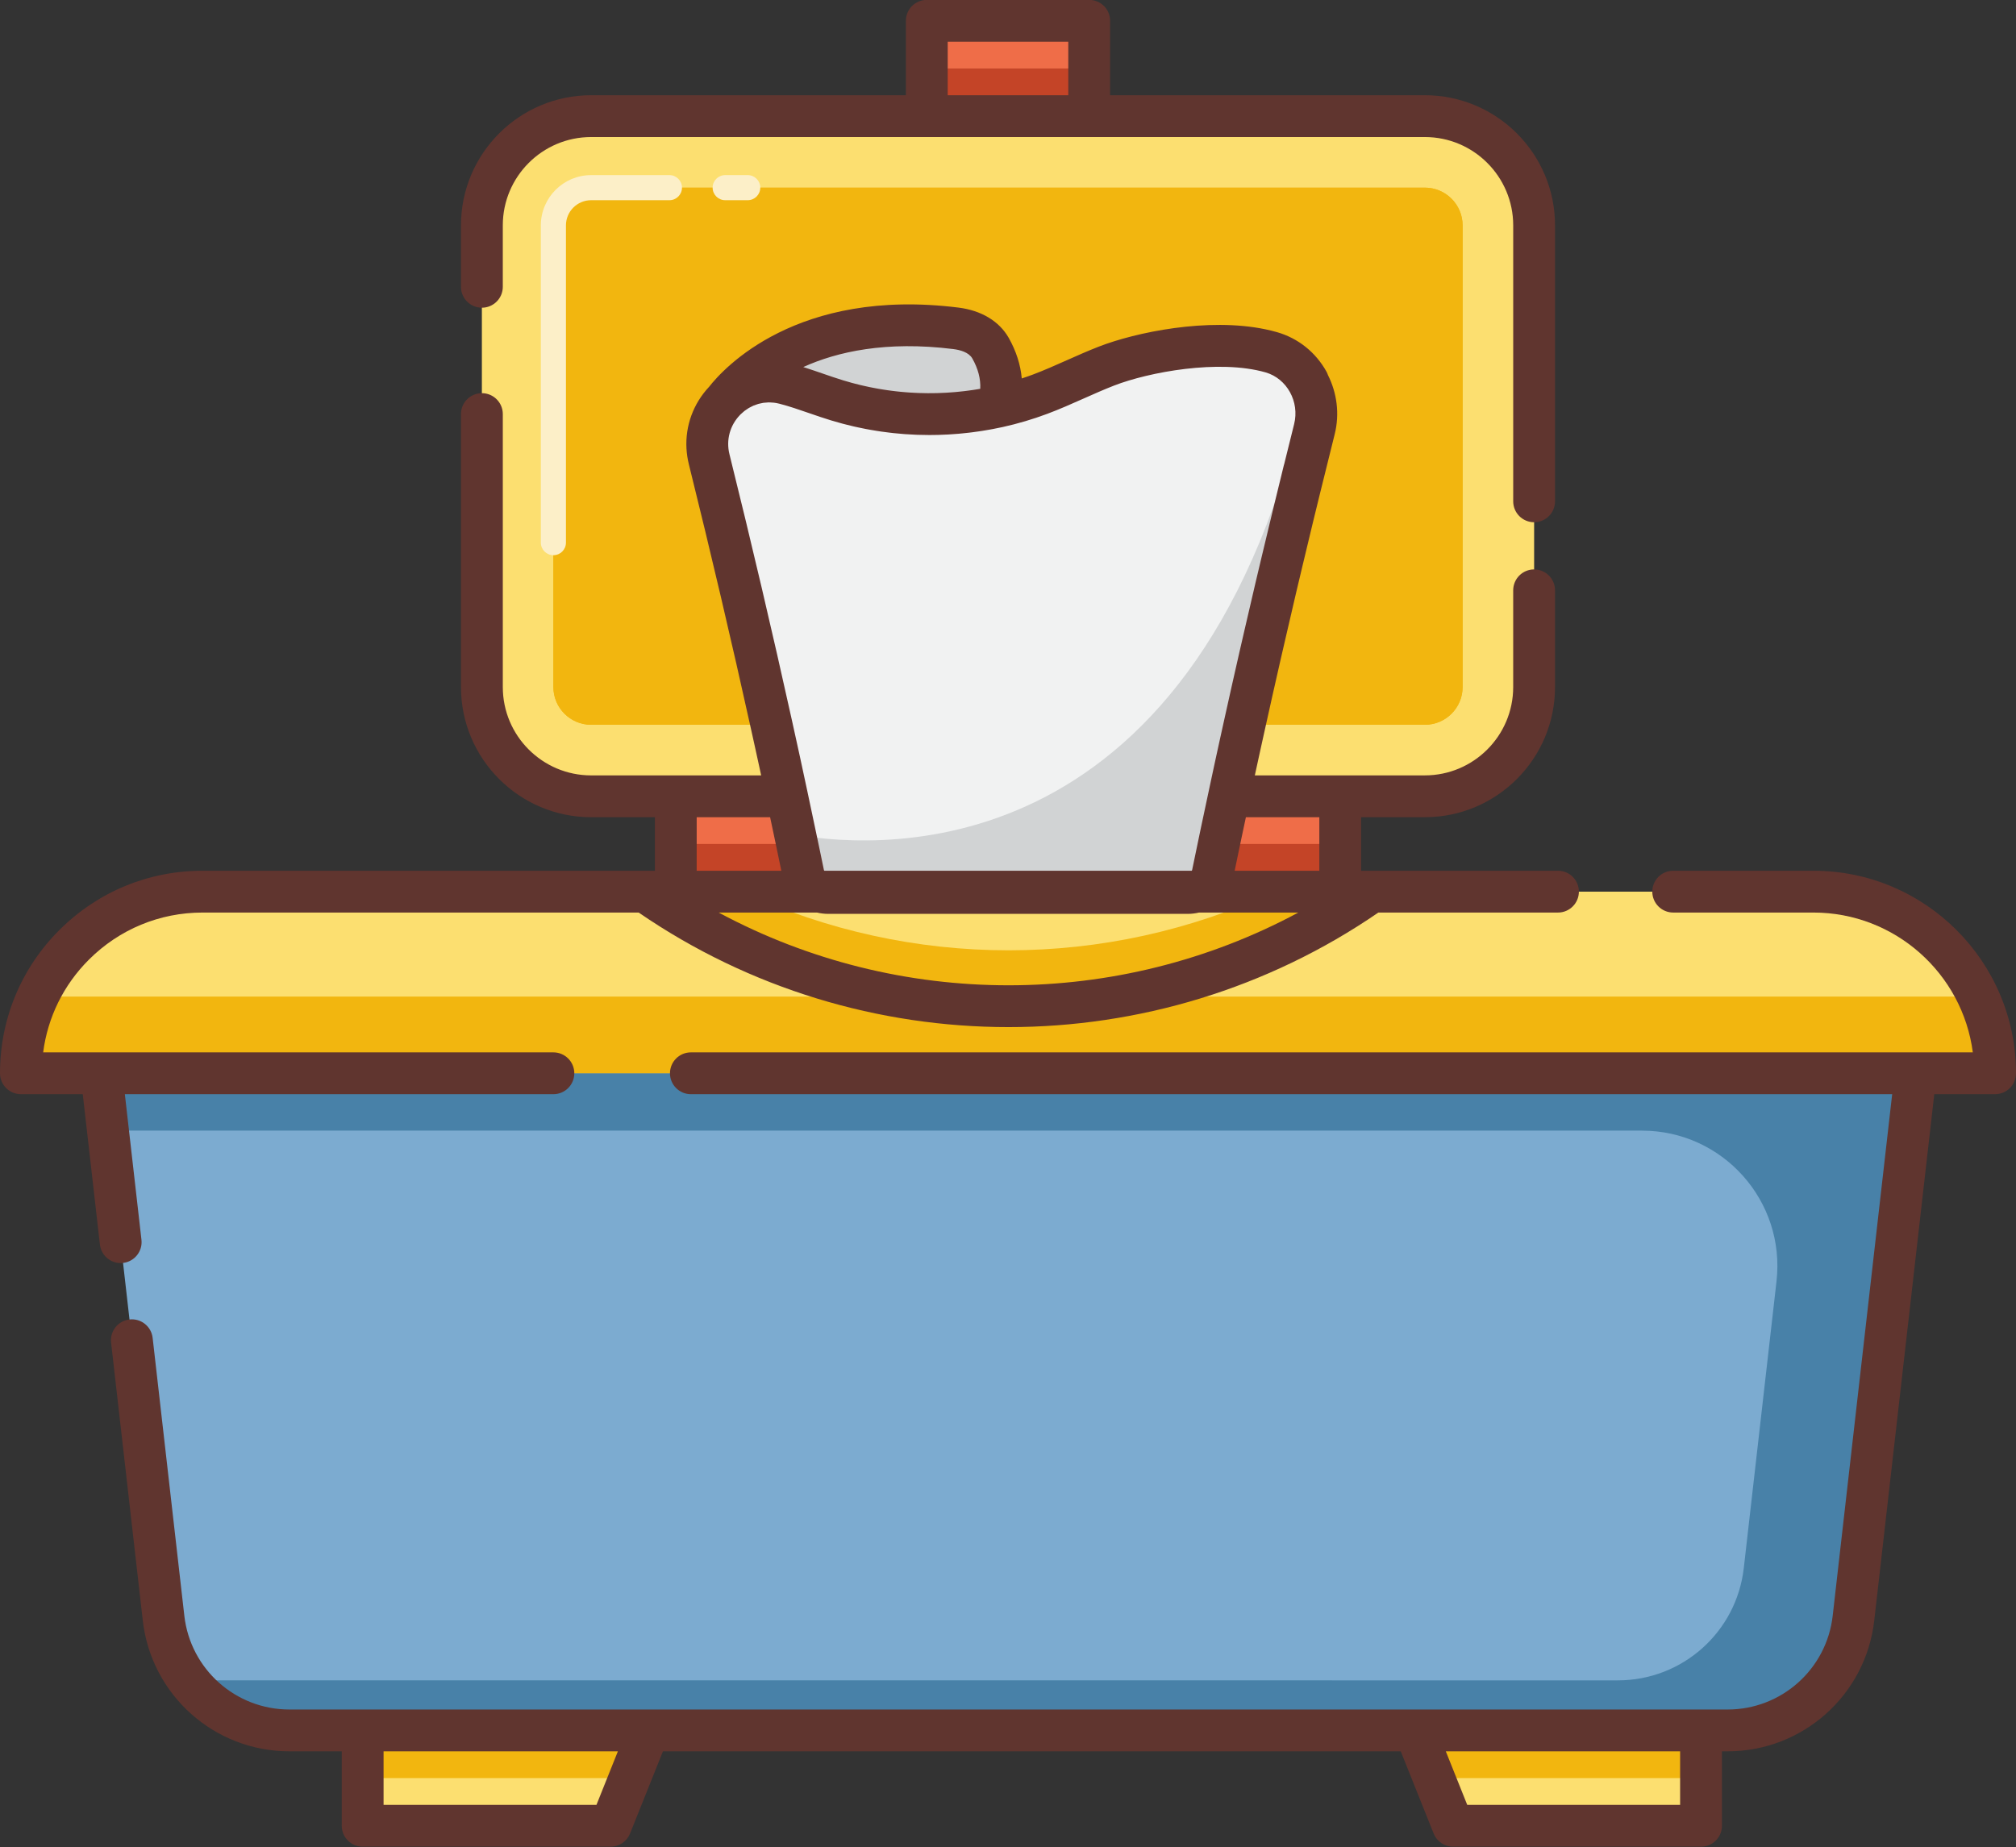
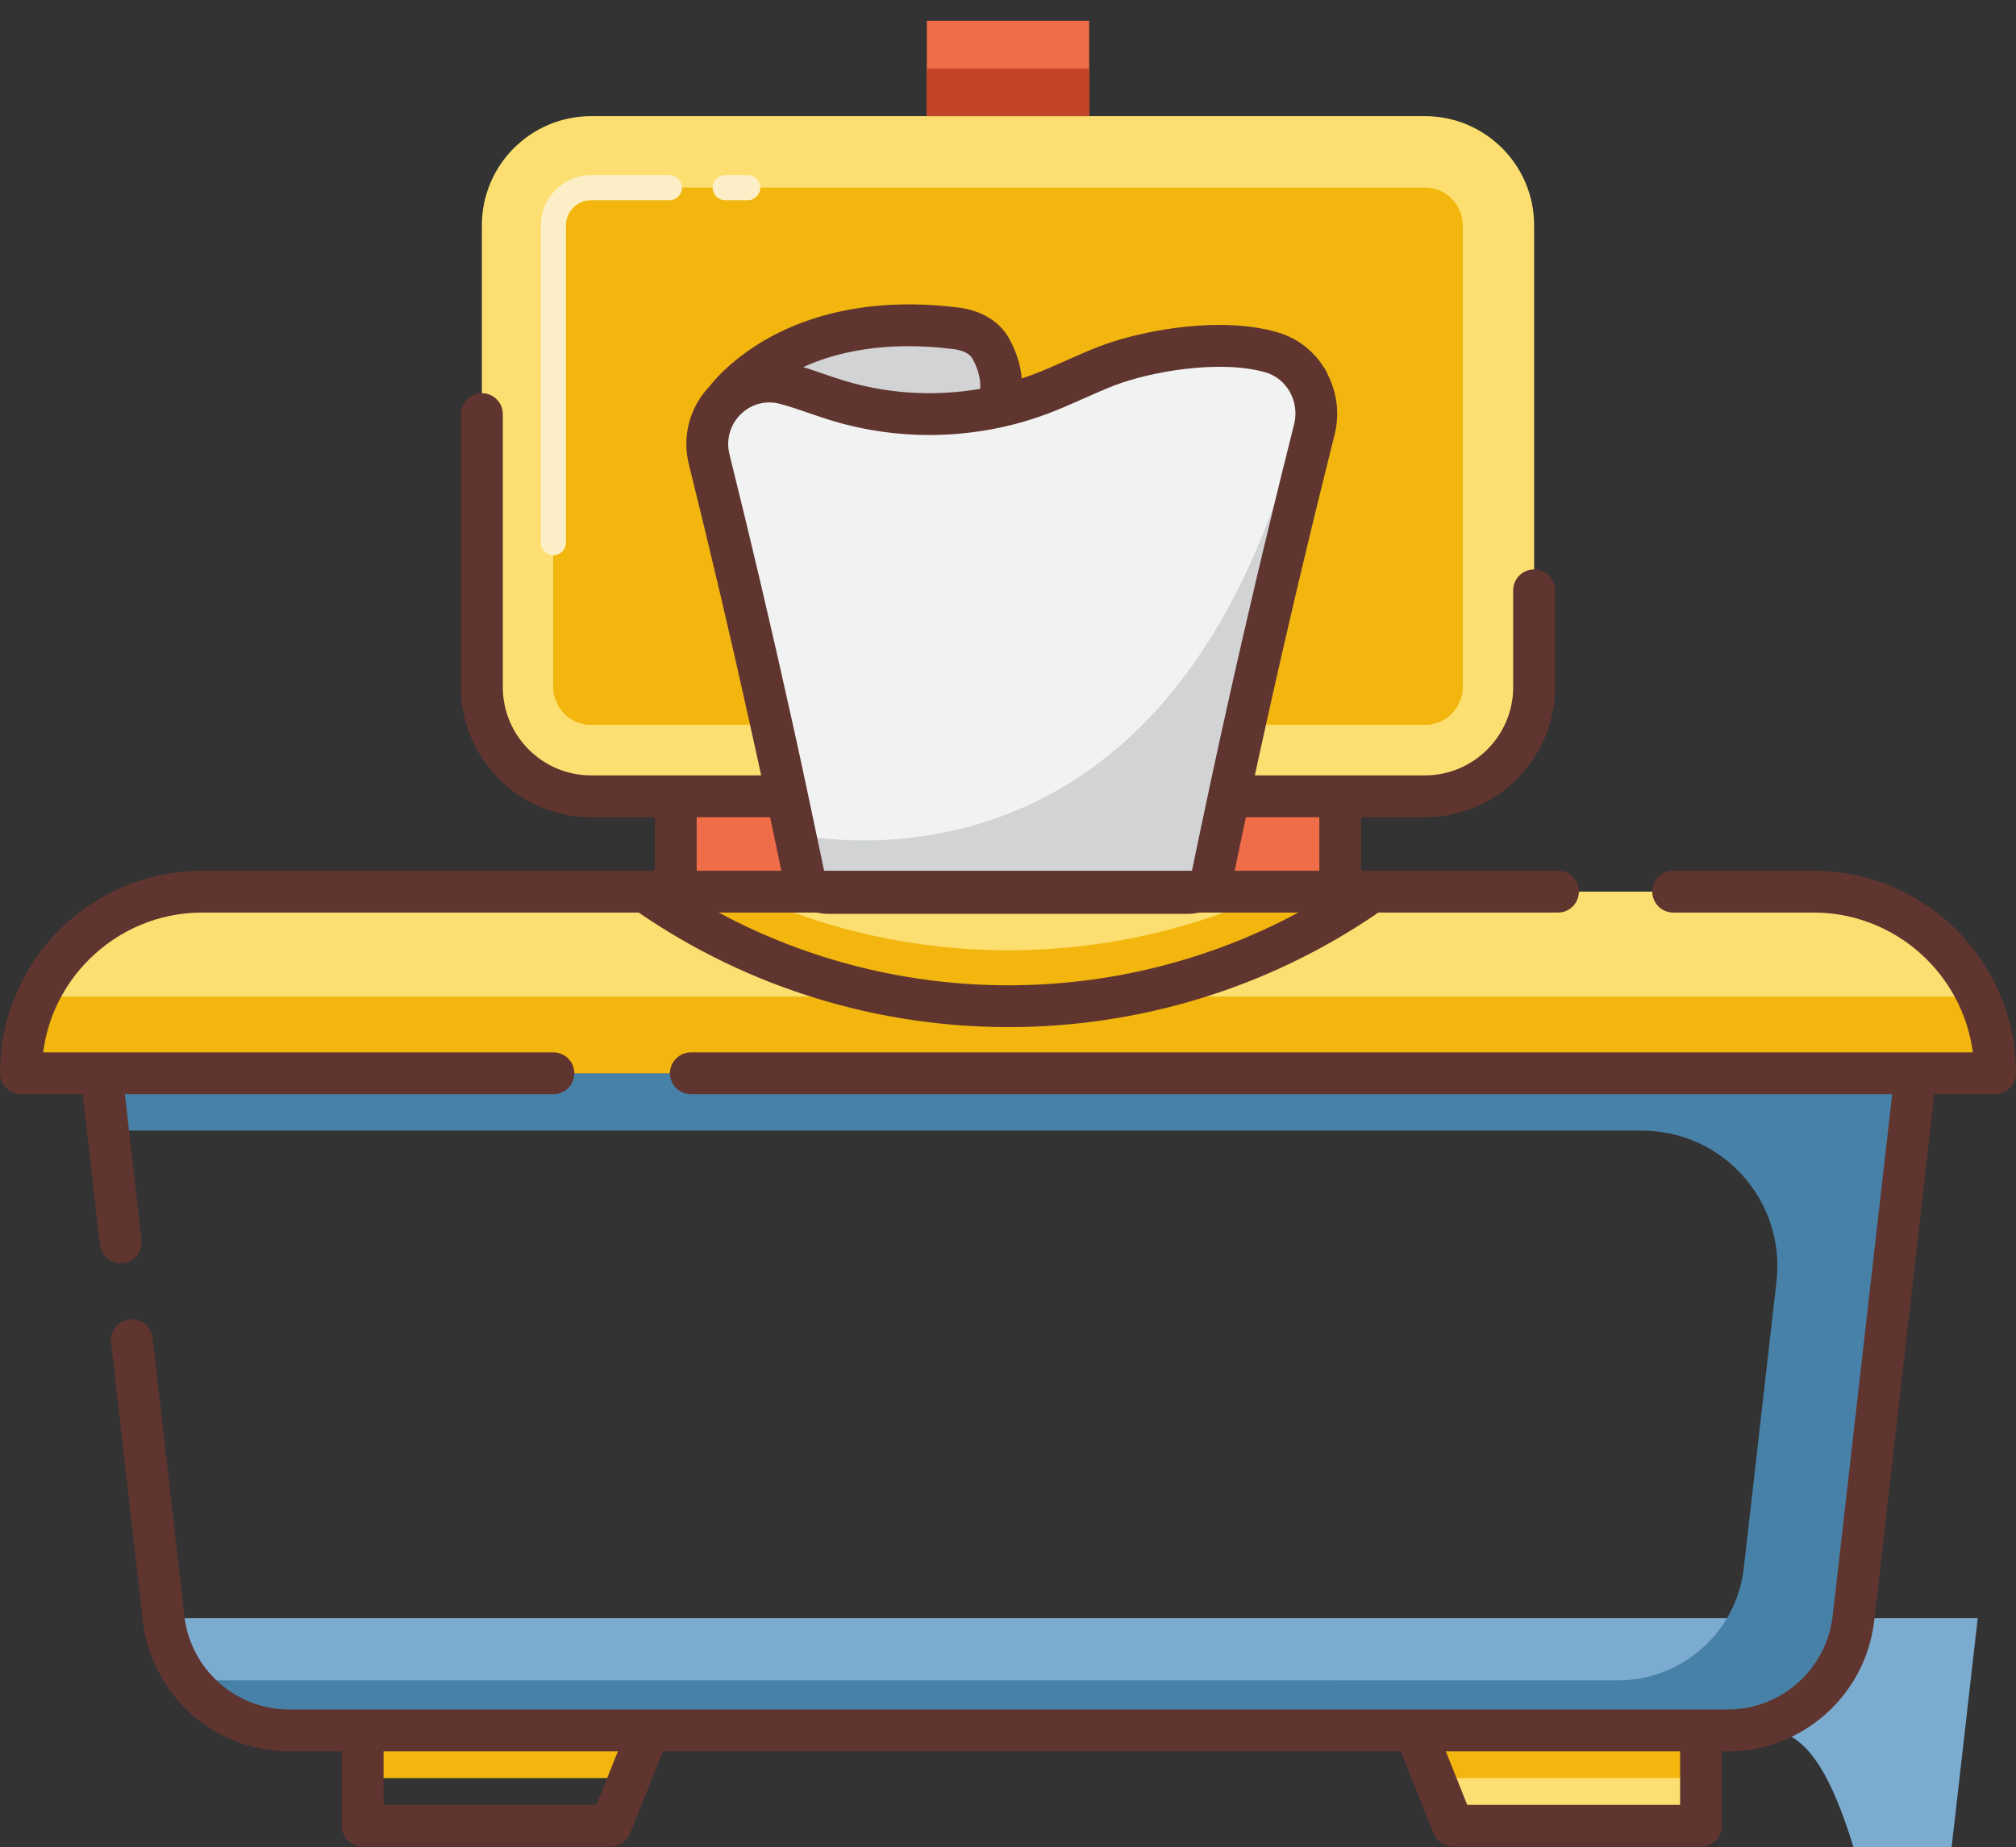
<svg xmlns="http://www.w3.org/2000/svg" height="441.7" preserveAspectRatio="xMidYMid meet" version="1.0" viewBox="15.0 35.2 482.0 441.7" width="482.0" zoomAndPan="magnify">
  <rect x="15.0" y="35.2" width="482.0" height="441.7" fill="#333333" stroke="none" />
  <g>
    <g>
      <g id="change1_1">
        <path d="M492,291.871H20l0,0c0-23.99,19.448-43.439,43.439-43.439h385.121 C472.552,248.432,492,267.881,492,291.871L492,291.871z" fill="#FCDF70" />
      </g>
      <g id="change1_2">
        <path d="M355.67,225.63H156.331c-14.426,0-26.121-11.694-26.121-26.121V89.098 c0-14.426,11.695-26.121,26.121-26.121H355.67c14.426,0,26.121,11.695,26.121,26.121v110.411 C381.791,213.936,370.096,225.63,355.67,225.63z" fill="#FCDF70" />
      </g>
      <g id="change2_1">
        <path d="M156.331,208.529c-4.973,0-9.02-4.047-9.02-9.021V89.098c0-4.974,4.047-9.02,9.02-9.02H355.67 c4.973,0,9.02,4.046,9.02,9.02v110.41c0,4.975-4.047,9.021-9.02,9.021H156.331z" fill="#F2B60F" />
      </g>
      <g id="change3_1">
        <path d="M176.573 225.63H335.427V248.432H176.573z" fill="#EF6D48" />
      </g>
      <g id="change3_2">
        <path d="M236.587 40.174H275.412V62.977H236.587z" fill="#EF6D48" />
      </g>
      <g id="change4_1">
        <path d="M329.251,137.843c-8.893,35.331-17.01,70.8-24.329,106.394c-0.582,2.805-3.129,4.516-5.997,4.516 c-28.389,0-55.751,0-85.85,0c-2.869,0-5.416-1.711-5.997-4.516c-6.83-33.177-14.343-66.25-22.528-99.211 c-1.345-5.393,0.388-10.568,3.808-14.092c0.012-0.011,0.023-0.022,0.023-0.034c3.478-3.557,8.676-5.403,14.137-4.013 c0.08,0.022,0.148,0.034,0.228,0.057c4.195,1.095,8.231,2.736,12.393,4.002c12.416,3.808,25.835,4.287,38.513,1.493 c3.397-0.752,6.737-1.744,9.999-2.964c5.381-2.018,10.522-4.641,15.881-6.727c9.451-3.671,27.169-6.807,39.414-3.307 C326.777,121.688,331.234,129.941,329.251,137.843z" fill="#F1F2F2" />
      </g>
      <g id="change5_1">
        <path d="M253.651,132.438c-12.678,2.794-26.097,2.314-38.513-1.493c-4.161-1.266-8.197-2.907-12.393-4.002 c-0.08-0.022-0.148-0.034-0.228-0.057c-5.461-1.391-10.66,0.456-14.137,4.013c2.508-3.261,18.447-21.753,55.169-17.181 c3.363,0.422,6.578,1.789,8.266,4.73C253.72,121.813,255.396,126.761,253.651,132.438z" fill="#D1D3D4" />
      </g>
      <g id="change6_1">
-         <path d="M428.055,449.023H84.192c-15.397,0-28.344-11.554-30.088-26.852L39.249,291.871h433.75l-14.855,130.301 C456.398,437.47,443.452,449.023,428.055,449.023z" fill="#7CABD0" />
+         <path d="M428.055,449.023H84.192c-15.397,0-28.344-11.554-30.088-26.852h433.75l-14.855,130.301 C456.398,437.47,443.452,449.023,428.055,449.023z" fill="#7CABD0" />
      </g>
      <g id="change7_1">
        <path d="M39.245,291.87h433.75l-1.562,13.715l-13.294,116.587c-1.744,15.3-14.684,26.85-30.086,26.85H84.188 c-0.433,0-0.866-0.012-1.3-0.035c-0.593-0.022-1.174-0.057-1.744-0.125c-0.342-0.023-0.684-0.068-1.015-0.114 c-0.456-0.057-0.901-0.125-1.334-0.205c-0.194-0.034-0.388-0.068-0.582-0.114c-0.718-0.137-1.425-0.308-2.121-0.502 c-0.171-0.045-0.331-0.09-0.502-0.147c-1.311-0.388-2.576-0.855-3.808-1.414c-0.354-0.147-0.695-0.319-1.038-0.49 c-0.205-0.103-0.41-0.205-0.616-0.319c-0.319-0.159-0.615-0.33-0.923-0.502c-0.114-0.068-0.228-0.125-0.342-0.193 c-0.433-0.262-0.866-0.524-1.288-0.81c-0.479-0.308-0.946-0.638-1.414-0.98c-0.012-0.011-0.023-0.022-0.034-0.022 c-0.445-0.342-0.878-0.684-1.311-1.037c-0.445-0.365-0.867-0.753-1.289-1.141s-0.821-0.787-1.22-1.209 c-0.388-0.398-0.752-0.809-1.117-1.22c-0.012-0.022-0.023-0.034-0.035-0.045c-0.353-0.422-0.695-0.844-1.037-1.277 c-0.012-0.022-0.023-0.046-0.046-0.068H401.83c15.402,0,28.342-11.549,30.087-26.849l7.823-68.564 c2.192-19.213-12.834-36.052-32.172-36.052H40.807L39.245,291.87z" fill="#4881A8" />
      </g>
      <g id="change1_3">
-         <path d="M160.992 471.826L101.707 471.826 101.707 449.023 170.113 449.023z" fill="#FCDF70" />
-       </g>
+         </g>
      <g id="change2_2">
        <path d="M170.116 449.021L165.556 460.422 101.711 460.422 101.711 449.021z" fill="#F2B60F" />
      </g>
      <g id="change1_4">
        <path d="M362.409 471.826L421.693 471.826 421.693 449.023 353.288 449.023z" fill="#FCDF70" />
      </g>
      <g id="change2_3">
        <path d="M421.69 449.021L421.69 460.422 357.845 460.422 353.285 449.021z" fill="#F2B60F" />
      </g>
      <g id="change2_4">
        <path d="M487.938,273.53H282.758c21.236-3.796,41.838-12.147,60.266-25.098h-23.29 c-40.296,18.711-86.919,18.711-127.216,0h-23.29c18.427,12.95,39.029,21.302,60.265,25.098H24.062 C21.461,279.104,20,285.315,20,291.871h472C492,285.315,490.539,279.104,487.938,273.53z" fill="#F2B60F" />
      </g>
      <g id="change2_5">
        <path d="M156.331,208.529c-4.973,0-9.02-4.047-9.02-9.021V89.098c0-4.974,4.047-9.02,9.02-9.02H355.67 c4.973,0,9.02,4.046,9.02,9.02v110.41c0,4.975-4.047,9.021-9.02,9.021H156.331z" fill="#F2B60F" />
      </g>
      <g id="change8_1">
        <path d="M147.311,167.974c-1.657,0-3-1.343-3-3V89.098c0-6.628,5.392-12.02,12.02-12.02h18.723 c1.657,0,3,1.343,3,3s-1.343,3-3,3h-18.723c-3.319,0-6.02,2.7-6.02,6.02v75.876C150.311,166.631,148.967,167.974,147.311,167.974z" fill="#FCEFC8" />
      </g>
      <g id="change8_2">
        <path d="M193.773,83.078h-5.393c-1.657,0-3-1.343-3-3s1.343-3,3-3h5.393c1.657,0,3,1.343,3,3 S195.43,83.078,193.773,83.078z" fill="#FCEFC8" />
      </g>
      <g id="change9_1">
-         <path d="M176.573 237.031H335.427V248.431H176.573z" fill="#C44427" />
-       </g>
+         </g>
      <g id="change9_2">
        <path d="M236.587 51.575H275.412V62.976H236.587z" fill="#C44427" />
      </g>
      <g id="change4_2">
        <path d="M329.251,137.843c-8.893,35.331-17.01,70.8-24.329,106.394c-0.582,2.805-3.129,4.516-5.997,4.516 c-28.389,0-55.751,0-85.85,0c-2.869,0-5.416-1.711-5.997-4.516c-6.83-33.177-14.343-66.25-22.528-99.211 c-1.345-5.393,0.388-10.568,3.808-14.092c0.012-0.011,0.023-0.022,0.023-0.034c3.478-3.557,8.676-5.403,14.137-4.013 c0.08,0.022,0.148,0.034,0.228,0.057c4.195,1.095,8.231,2.736,12.393,4.002c12.416,3.808,25.835,4.287,38.513,1.493 c3.397-0.752,6.737-1.744,9.999-2.964c5.381-2.018,10.522-4.641,15.881-6.727c9.451-3.671,27.169-6.807,39.414-3.307 C326.777,121.688,331.234,129.941,329.251,137.843z" fill="#F1F2F2" />
      </g>
      <g id="change5_2">
        <path d="M205.088,234.811c0.66,3.143,1.343,6.281,1.991,9.426c0.581,2.805,3.128,4.516,5.997,4.516 c30.099,0,57.461,0,85.85,0c2.868,0,5.415-1.711,5.997-4.516c7.319-35.594,15.437-71.063,24.329-106.394 c0.968-3.856,0.394-7.791-1.351-11.076C302.25,242.629,227.054,238.617,205.088,234.811z" fill="#D1D3D4" />
      </g>
      <g id="change5_3">
        <path d="M253.651,132.438c-12.678,2.794-26.097,2.314-38.513-1.493c-4.161-1.266-8.197-2.907-12.393-4.002 c-0.08-0.022-0.148-0.034-0.228-0.057c-5.461-1.391-10.66,0.456-14.137,4.013c2.508-3.261,18.447-21.753,55.169-17.181 c3.363,0.422,6.578,1.789,8.266,4.73C253.72,121.813,255.396,126.761,253.651,132.438z" fill="#D1D3D4" />
      </g>
    </g>
    <g fill="#60352F" id="change10_1">
      <path d="M44.419,337.226c2.744-0.313,4.714-2.79,4.401-5.534l-3.97-34.82h102.459c2.761,0,5-2.238,5-5 s-2.239-5-5-5H39.258c-0.003,0-0.006-0.001-0.01-0.001H25.32c1.08-8.379,4.869-16.117,10.937-22.176 c7.272-7.263,16.925-11.262,27.181-11.262h104.262c26.552,18.249,57.483,27.396,88.424,27.396 c30.941,0,61.873-9.147,88.425-27.396h42.943c2.761,0,5-2.238,5-5s-2.239-5-5-5h-47.061v-12.802h15.236 c17.159,0,31.12-13.96,31.12-31.12v-23.137c0-2.762-2.238-5-5-5s-5,2.238-5,5v23.137c0,11.646-9.475,21.12-21.12,21.12h-20.236 h-20.416c0.076-0.354,0.155-0.715,0.231-1.072c0.09-0.408,0.178-0.813,0.268-1.229c0.067-0.311,0.137-0.627,0.205-0.941 c0.113-0.523,0.229-1.051,0.346-1.584c0.072-0.331,0.146-0.665,0.22-1.001c0.114-0.519,0.229-1.046,0.347-1.575 c0.074-0.339,0.148-0.676,0.225-1.019c0.188-0.855,0.38-1.72,0.576-2.604c1.2-5.443,2.433-10.917,3.684-16.405 c0.412-1.811,0.838-3.627,1.256-5.44c0.855-3.718,1.717-7.438,2.594-11.166c0.492-2.087,0.99-4.174,1.488-6.261 c0.829-3.486,1.666-6.975,2.512-10.463c0.529-2.178,1.061-4.354,1.596-6.529c1.169-4.764,2.343-9.527,3.54-14.281 c1.236-4.922,0.524-9.928-1.608-14.174c-0.094-0.267-0.197-0.532-0.339-0.788c-2.578-4.654-6.78-8.015-11.835-9.465 c-0.89-0.255-1.799-0.478-2.723-0.672c-13.863-2.913-31.139,0.731-39.878,4.127c-2.633,1.024-5.204,2.169-7.69,3.275 c-2.79,1.241-5.426,2.413-8.129,3.428c-0.861,0.322-1.732,0.623-2.607,0.911c-0.294-3.281-1.34-6.563-3.139-9.742 c-2.273-3.961-6.527-6.52-11.984-7.204c-38.695-4.819-56.225,14.584-59.627,18.938c-3.807,4.051-5.717,9.363-5.415,14.772 c0.07,1.255,0.259,2.514,0.571,3.764c5.263,21.201,10.266,42.524,14.872,63.383c0.304,1.369,0.598,2.703,0.888,4.021 c0.062,0.279,0.123,0.559,0.184,0.836c0.285,1.295,0.564,2.573,0.837,3.828c0.031,0.141,0.061,0.278,0.091,0.418 c0.14,0.646,0.276,1.277,0.414,1.914h-20.414h-20.236c-11.646,0-21.12-9.475-21.12-21.12v-65.288c0-2.762-2.239-5-5-5 s-5,2.238-5,5v65.288c0,17.16,13.96,31.12,31.12,31.12h15.236v12.802H63.438c-12.924,0-25.086,5.038-34.247,14.186 C20.04,266.755,15,278.919,15,291.87c0,2.762,2.239,5,5,5h14.786l4.099,35.954c0.291,2.552,2.454,4.434,4.961,4.434 C44.036,337.258,44.227,337.247,44.419,337.226z M186.831,253.433h23.498c0.9,0.21,1.82,0.318,2.746,0.318h85.85 c0.927,0,1.847-0.108,2.746-0.318h23.745C282.285,276.631,229.962,276.631,186.831,253.433z M330.431,243.433h-20.238 c0.017-0.079,0.033-0.16,0.05-0.239c0.215-1.042,0.428-2.066,0.637-3.07c0.032-0.156,0.064-0.309,0.096-0.465 c0.176-0.84,0.348-1.666,0.519-2.48c0.061-0.29,0.12-0.576,0.181-0.862c0.157-0.748,0.313-1.487,0.466-2.215 c0.044-0.21,0.089-0.423,0.133-0.631c0.196-0.93,0.391-1.845,0.582-2.744c0.007-0.032,0.013-0.063,0.021-0.095h17.556V243.433z M242.928,118.68c1.6,0.201,3.689,0.756,4.536,2.232c1.387,2.45,2.022,4.883,1.902,7.266c-0.246,0.042-0.492,0.086-0.738,0.125 c-0.304,0.05-0.607,0.099-0.912,0.145c-0.424,0.063-0.848,0.119-1.272,0.175c-0.304,0.04-0.608,0.081-0.912,0.117 c-0.433,0.051-0.867,0.094-1.301,0.137c-0.293,0.029-0.586,0.062-0.88,0.087c-0.476,0.041-0.952,0.072-1.429,0.104 c-0.25,0.017-0.501,0.038-0.751,0.052c-0.718,0.041-1.435,0.07-2.153,0.089c-0.188,0.005-0.376,0.003-0.565,0.007 c-0.536,0.009-1.072,0.018-1.608,0.015c-0.296-0.002-0.592-0.011-0.889-0.017c-0.429-0.007-0.858-0.014-1.286-0.029 c-0.319-0.011-0.638-0.029-0.957-0.044c-0.406-0.021-0.812-0.04-1.217-0.067c-0.328-0.021-0.654-0.049-0.981-0.074 c-0.397-0.032-0.793-0.065-1.189-0.104c-0.328-0.032-0.656-0.067-0.983-0.104c-0.396-0.045-0.792-0.092-1.188-0.143 c-0.324-0.041-0.648-0.085-0.972-0.131c-0.398-0.058-0.796-0.119-1.193-0.182c-0.318-0.052-0.637-0.104-0.955-0.158 c-0.406-0.071-0.81-0.147-1.214-0.226c-0.307-0.059-0.613-0.116-0.919-0.18c-0.422-0.087-0.843-0.183-1.264-0.277 c-0.285-0.064-0.571-0.126-0.855-0.194c-0.466-0.111-0.931-0.232-1.395-0.354c-0.236-0.062-0.474-0.118-0.709-0.183 c-0.699-0.19-1.395-0.39-2.087-0.603c-1.619-0.493-3.214-1.044-4.903-1.628c-0.686-0.237-1.38-0.476-2.078-0.712 c-0.188-0.063-0.376-0.125-0.565-0.188c-0.529-0.178-1.059-0.35-1.592-0.52c-0.136-0.044-0.27-0.09-0.405-0.133 C215.135,119.317,226.819,116.675,242.928,118.68z M189.402,143.815c-0.842-3.377,0.108-6.891,2.544-9.399 c0.023-0.024,0.046-0.05,0.07-0.075c0.164-0.165,0.341-0.311,0.514-0.462c0.154-0.136,0.304-0.279,0.464-0.404 c0.178-0.139,0.367-0.257,0.553-0.382c0.163-0.11,0.322-0.229,0.49-0.327c0.198-0.117,0.404-0.212,0.608-0.313 c0.167-0.083,0.33-0.177,0.501-0.25c0.218-0.093,0.443-0.163,0.667-0.239c0.166-0.057,0.328-0.125,0.497-0.173 c0.24-0.067,0.485-0.109,0.729-0.159c0.159-0.031,0.315-0.075,0.475-0.099c0.265-0.039,0.533-0.05,0.802-0.066 c0.144-0.009,0.287-0.031,0.432-0.033c0.305-0.005,0.611,0.021,0.918,0.045c0.111,0.009,0.221,0.005,0.332,0.018 c0.418,0.048,0.837,0.124,1.254,0.229c0.087,0.023,0.168,0.043,0.234,0.058c2.286,0.597,4.547,1.378,6.941,2.205 c1.702,0.588,3.461,1.196,5.248,1.739c0.895,0.274,1.794,0.529,2.697,0.771c0.291,0.078,0.583,0.147,0.875,0.222 c0.615,0.158,1.231,0.313,1.851,0.455c0.346,0.08,0.694,0.153,1.042,0.229c0.571,0.124,1.143,0.243,1.716,0.354 c0.364,0.07,0.729,0.138,1.094,0.203c0.567,0.102,1.135,0.196,1.705,0.286c0.362,0.057,0.724,0.113,1.086,0.165 c0.594,0.085,1.188,0.16,1.784,0.231c0.336,0.041,0.672,0.084,1.008,0.121c0.692,0.074,1.385,0.135,2.079,0.191 c0.238,0.02,0.476,0.045,0.714,0.063c0.933,0.067,1.868,0.119,2.803,0.154c0.208,0.009,0.416,0.009,0.624,0.015 c0.727,0.022,1.454,0.038,2.181,0.04c0.086,0,0.171,0.005,0.257,0.005c0.53,0,1.061-0.011,1.59-0.021 c0.172-0.003,0.344-0.003,0.517-0.007c0.809-0.021,1.618-0.055,2.427-0.1c0.195-0.011,0.39-0.027,0.585-0.04 c0.615-0.038,1.229-0.081,1.844-0.134c0.275-0.024,0.549-0.053,0.824-0.079c0.54-0.052,1.079-0.107,1.619-0.17 c0.291-0.034,0.582-0.07,0.873-0.106c0.532-0.068,1.063-0.142,1.594-0.22c0.284-0.042,0.567-0.083,0.85-0.128 c0.568-0.09,1.136-0.188,1.703-0.29c0.238-0.043,0.476-0.082,0.714-0.127c0.801-0.151,1.602-0.313,2.399-0.488h0.001 c0.001-0.001,0.002-0.001,0.004-0.001c3.6-0.797,7.189-1.86,10.673-3.164c2.988-1.12,5.886-2.409,8.687-3.656 c2.49-1.107,4.842-2.153,7.25-3.091c8.323-3.234,25.066-6.351,36.225-3.161c5.115,1.466,8.181,7.019,6.836,12.374 c-0.805,3.193-1.586,6.395-2.379,9.593c-0.015,0.055-0.042,0.102-0.056,0.157c-0.384,1.552-0.758,3.11-1.14,4.665 c-0.524,2.137-1.046,4.271-1.564,6.409c-0.861,3.548-1.711,7.094-2.557,10.644c-0.491,2.064-0.984,4.127-1.47,6.189 c-0.886,3.766-1.756,7.521-2.622,11.279c-0.415,1.804-0.838,3.611-1.248,5.411c-1.257,5.513-2.494,11.01-3.699,16.476 c-0.383,1.724-0.75,3.387-1.105,5.006c-0.243,1.107-0.48,2.19-0.712,3.254c-0.212,0.973-0.421,1.935-0.623,2.872 c-0.017,0.075-0.032,0.147-0.048,0.223c-0.431,1.995-0.842,3.918-1.235,5.777c-1.201,5.575-2.483,11.676-3.919,18.644 c-0.004,0.019-0.01,0.049-0.025,0.083c-0.003,0.009-0.013,0.02-0.018,0.029c-0.016,0.028-0.032,0.059-0.063,0.092 c-0.002,0.003-0.007,0.006-0.01,0.008h-87.822c-0.002-0.002-0.007-0.005-0.009-0.007c-0.03-0.033-0.047-0.063-0.062-0.091 c-0.004-0.009-0.014-0.021-0.018-0.028c-0.014-0.034-0.021-0.063-0.024-0.079c-0.174-0.844-0.346-1.677-0.517-2.501 c-0.203-0.979-0.403-1.941-0.601-2.896c-0.971-4.662-1.896-9.037-2.802-13.251c0-0.001,0-0.001,0-0.002 c-1.141-5.382-2.359-10.985-3.722-17.126C199.71,186.515,194.687,165.106,189.402,143.815z M181.569,230.631h17.555 c0.008,0.04,0.017,0.08,0.025,0.119c0.204,0.96,0.409,1.929,0.617,2.91c0.013,0.059,0.025,0.119,0.038,0.178 c0.193,0.916,0.388,1.842,0.584,2.778c0.032,0.152,0.063,0.305,0.096,0.457c0.419,2.001,0.846,4.054,1.284,6.17 c0.013,0.063,0.026,0.126,0.04,0.189h-20.238V230.631z" fill="inherit" />
      <path d="M448.563,243.433h-33.52c-2.761,0-5,2.238-5,5s2.239,5,5,5h33.52c19.5,0,35.655,14.598,38.113,33.438 h-13.678c-0.003,0-0.006,0.001-0.01,0.001H180.184c-2.761,0-5,2.238-5,5s2.239,5,5,5h287.213l-14.222,124.733 c-1.457,12.781-12.257,22.419-25.12,22.419h-6.361h-68.405H170.113h-68.406H84.192c-12.864,0-23.663-9.638-25.12-22.419 l-7.577-66.456c-0.313-2.743-2.791-4.717-5.534-4.401c-2.744,0.313-4.714,2.791-4.401,5.534l7.577,66.456 c2.033,17.836,17.104,31.286,35.056,31.286h12.515v17.802c0,2.762,2.239,5,5,5h59.285c2.044,0,3.883-1.245,4.643-3.143 l7.863-19.659h176.404l7.864,19.659c0.76,1.897,2.599,3.143,4.643,3.143h59.284c2.762,0,5-2.238,5-5v-17.802h1.361 c17.951,0,33.022-13.45,35.056-31.286l14.351-125.867H492c2.762,0,5-2.238,5-5C497,265.161,475.271,243.433,448.563,243.433z M157.607,466.825h-50.9v-12.802h56.021L157.607,466.825z M416.693,466.825h-50.898l-5.121-12.802h56.02V466.825z" fill="inherit" />
-       <path d="M130.213,108.788c2.761,0,5-2.238,5-5V89.092c0-11.646,9.475-21.119,21.12-21.119h80.216 c0.013,0,0.025,0.004,0.039,0.004h38.825c0.014,0,0.025-0.004,0.039-0.004h80.216c11.646,0,21.12,9.474,21.12,21.119v66.001 c0,2.762,2.238,5,5,5s5-2.238,5-5V89.092c0-17.159-13.961-31.119-31.12-31.119h-75.255V40.175c0-2.762-2.238-5-5-5h-38.825 c-2.761,0-5,2.238-5,5v17.798h-75.254c-17.16,0-31.12,13.96-31.12,31.119v14.696C125.213,106.55,127.452,108.788,130.213,108.788z M241.587,45.175h28.825v12.798h-28.825V45.175z" fill="inherit" />
    </g>
  </g>
</svg>